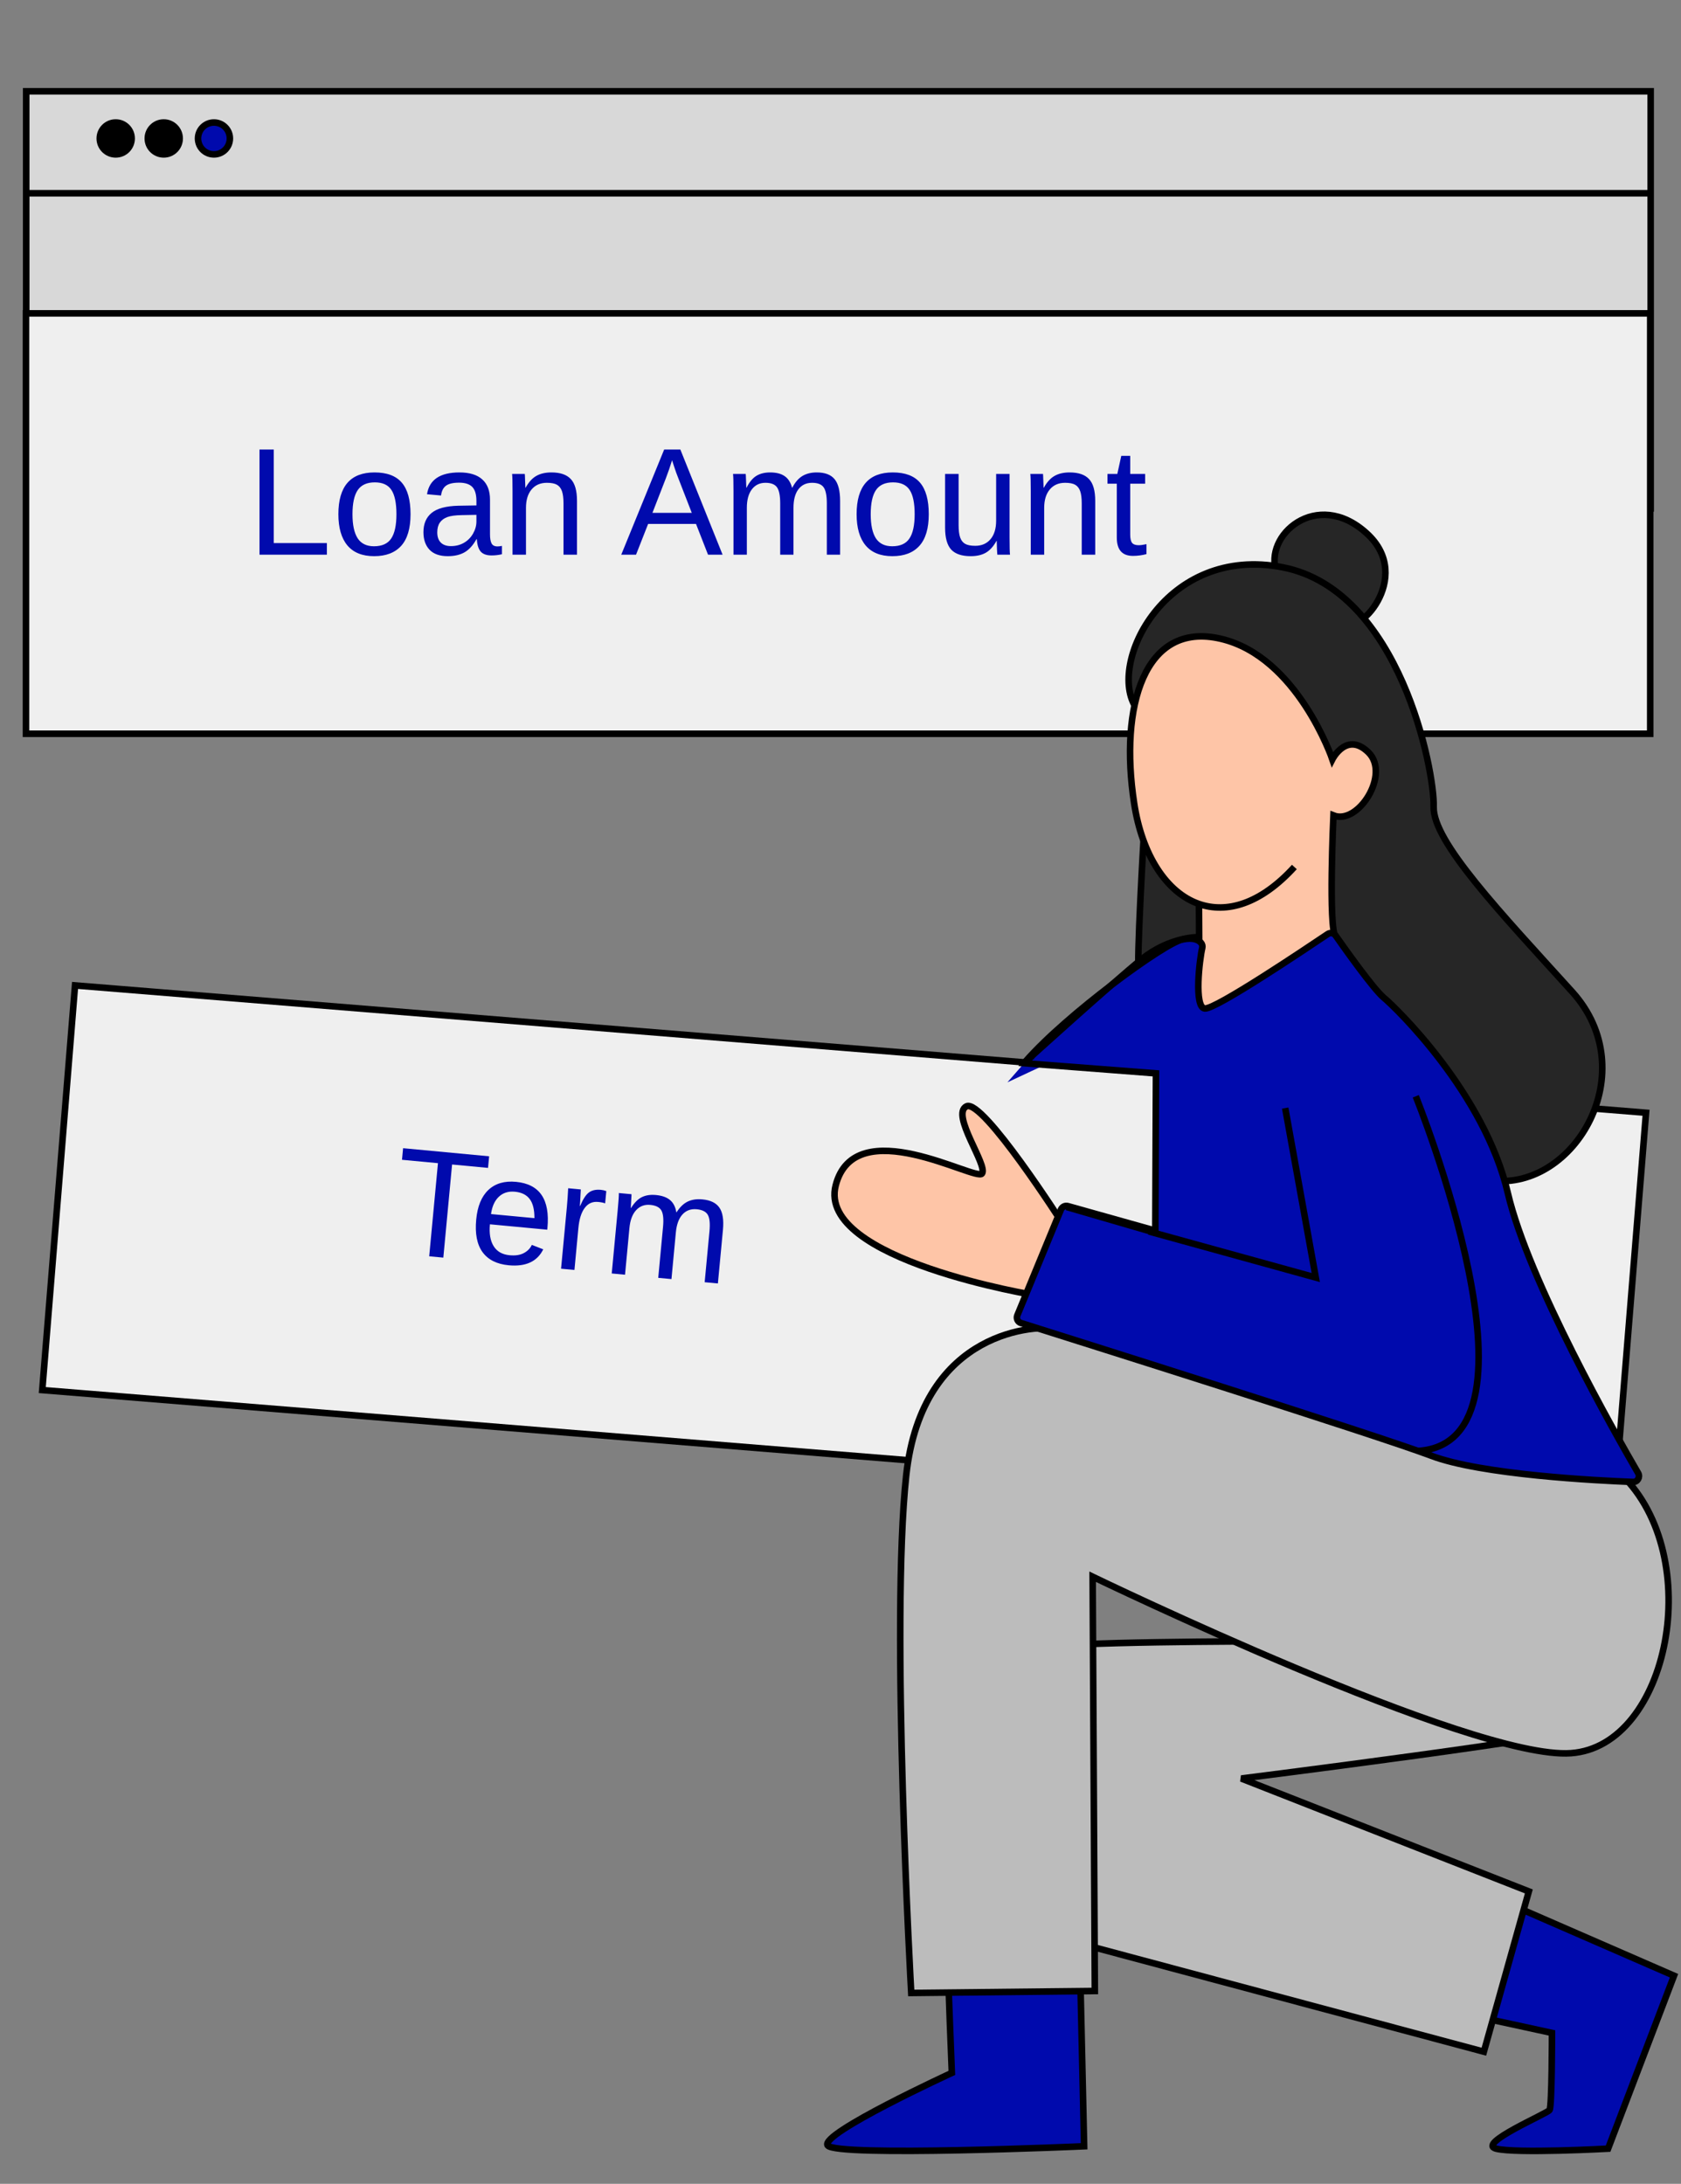
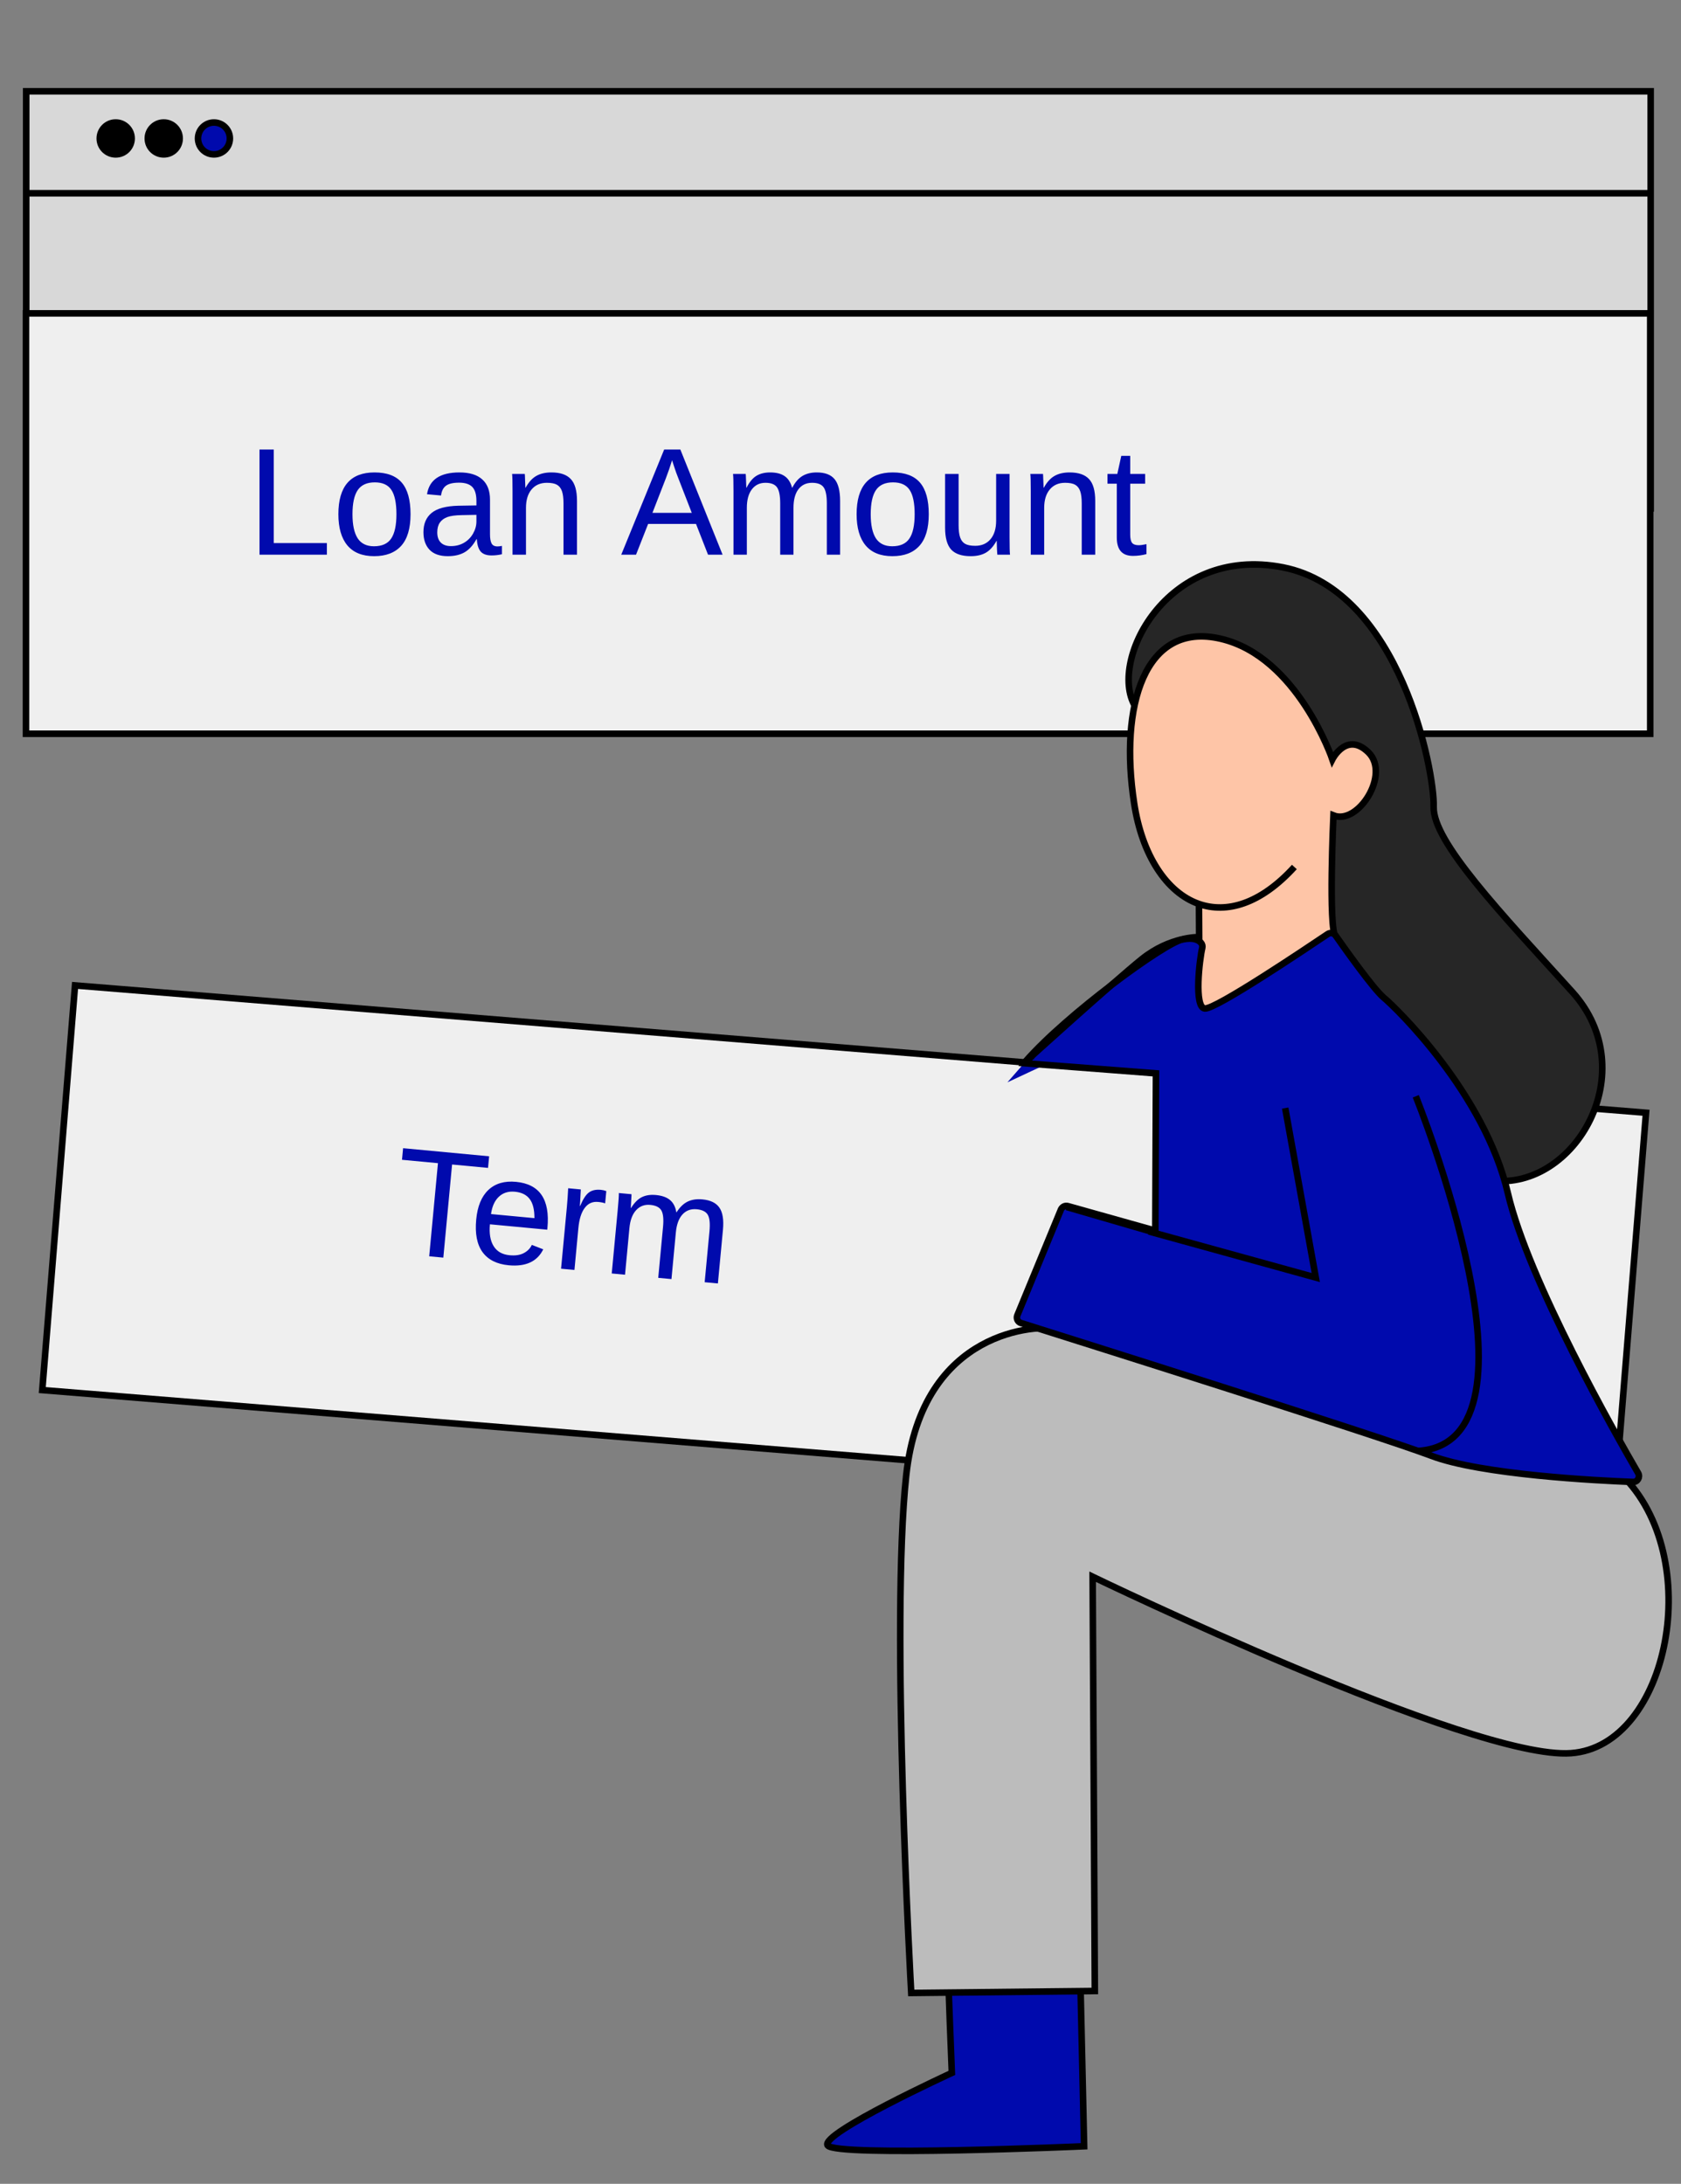
<svg xmlns="http://www.w3.org/2000/svg" viewBox="0 0 770 1000" width="770" height="1000">
  <rect x="0" y="0" width="770" height="1000" fill="#808080" stroke="none" />
  <title>tailormade-svg</title>
  <style>		tspan { white-space:pre }		.shp0 { fill: #000AAD;stroke: #000000;stroke-width: 3 } 		.shp1 { fill: #d8d8d8;stroke: #000000;stroke-width: 3 } 		.shp2 { fill: #efefef;stroke: #000000;stroke-width: 3 } 		.shp3 { fill: none;stroke: #000000;stroke-width: 3 } 		.shp4 { fill: #000000;stroke: #000000;stroke-width: 3 } 		.shp5 { fill: #262626;stroke: #000000;stroke-width: 3 } 		.shp6 { fill: #bcbcbc;stroke: #000000;stroke-width: 3 } 		.shp7 { fill: #fec5a7;stroke: #000000;stroke-width: 3 } 		.shp8 { fill: #000AAD } 	</style>
  <g id="Layer_4">	</g>
  <g id="Layer_13" style="display: none">	</g>
  <g id="Layer_8">
-     <path id="XMLID_10_" class="shp0" d="M691 871.7C690.4 873.4 679.6 924.1 679.6 924.1L710.9 930.9C710.9 930.9 710.9 964.5 709.8 966.2C708.7 967.9 676.2 981.6 685.3 983.9C694.4 986.2 736.6 983.9 736.6 983.9L766.8 904.7L691 871.7Z" />
    <path id="XMLID_11_" class="shp0" d="M434.2 902.6C434.2 903.9 436 949.2 436 949.2C436 949.2 375.5 977 379.1 982.4C382.7 987.8 496.6 982.8 496.6 982.8L494.8 903.4L434.2 902.6Z" />
  </g>
  <g id="Layer_10">
    <path id="XMLID_22_" class="shp1" d="M12 234.3L12 41.8L756.1 41.8L756.1 234.3" />
    <path id="XMLID_8_" class="shp2" d="M11.9 143.5L755.9 143.5L755.9 336L11.9 336L11.9 143.5Z" />
    <g id="Layer_15">
      <path id="Loan Amount " fill="#000AAD" aria-label="Loan Amount" d="M149.73 254L118.87 254L118.87 205.84L125.4 205.84L125.4 248.67L149.73 248.67L149.73 254ZM188.05 235.47Q188.05 245.18 183.78 249.93Q179.5 254.68 171.37 254.68Q163.27 254.68 159.13 249.76Q155 244.81 155 235.47Q155 216.33 171.57 216.33Q180.05 216.33 184.05 221.02Q188.05 225.67 188.05 235.47ZM181.59 235.47Q181.59 227.82 179.3 224.37Q177.04 220.88 171.68 220.88Q166.28 220.88 163.85 224.43Q161.46 227.96 161.46 235.47Q161.46 242.79 163.82 246.48Q166.21 250.14 171.3 250.14Q176.84 250.14 179.2 246.58Q181.59 243.03 181.59 235.47ZM205.14 254.68Q199.57 254.68 196.76 251.74Q193.96 248.8 193.96 243.68Q193.96 237.94 197.72 234.86Q201.52 231.78 209.92 231.58L218.23 231.44L218.23 229.42Q218.23 224.91 216.32 222.96Q214.4 221.02 210.3 221.02Q206.16 221.02 204.28 222.42Q202.4 223.82 202.03 226.9L195.6 226.31Q197.18 216.33 210.44 216.33Q217.41 216.33 220.93 219.55Q224.45 222.73 224.45 228.78L224.45 244.7Q224.45 247.44 225.17 248.84Q225.89 250.21 227.9 250.21Q228.79 250.21 229.92 249.97L229.92 253.79Q227.6 254.34 225.17 254.34Q221.75 254.34 220.18 252.56Q218.64 250.75 218.43 246.92L218.23 246.92Q215.87 251.16 212.73 252.94Q209.62 254.68 205.14 254.68ZM206.54 250.07Q209.92 250.07 212.56 248.53Q215.19 246.99 216.69 244.33Q218.23 241.63 218.23 238.79L218.23 235.75L211.5 235.88Q207.16 235.95 204.9 236.77Q202.68 237.59 201.48 239.3Q200.29 241.01 200.29 243.78Q200.29 246.79 201.89 248.43Q203.53 250.07 206.54 250.07ZM264.3 254L258.12 254L258.12 230.55Q258.12 226.9 257.4 224.88Q256.68 222.86 255.11 221.97Q253.54 221.08 250.5 221.08Q246.05 221.08 243.49 224.13Q240.93 227.17 240.93 232.57L240.93 254L234.77 254L234.77 224.91Q234.77 218.45 234.57 217.02L240.38 217.02Q240.41 217.19 240.45 217.94Q240.48 218.69 240.51 219.68Q240.58 220.64 240.65 223.34L240.75 223.34Q242.87 219.51 245.64 217.94Q248.44 216.33 252.58 216.33Q258.66 216.33 261.47 219.38Q264.3 222.38 264.3 229.36L264.3 254ZM330.99 254L324.32 254L318.82 239.92L296.88 239.92L291.34 254L284.57 254L304.23 205.84L311.64 205.84L330.99 254ZM308.77 213.6L307.85 210.76L307.54 211.72Q306.69 214.56 305.01 219L298.86 234.83L316.87 234.83L310.69 218.93Q309.73 216.57 308.77 213.6ZM363.46 254L357.38 254L357.38 230.55Q357.38 225.19 355.91 223.14Q354.44 221.08 350.61 221.08Q346.68 221.08 344.39 224.09Q342.1 227.1 342.1 232.57L342.1 254L335.98 254L335.98 224.91Q335.98 218.45 335.77 217.02L341.58 217.02Q341.62 217.19 341.65 217.94Q341.69 218.69 341.72 219.68Q341.79 220.64 341.86 223.34L341.96 223.34Q343.94 219.41 346.51 217.87Q349.07 216.33 352.76 216.33Q356.97 216.33 359.39 218.01Q361.85 219.68 362.81 223.34L362.91 223.34Q364.83 219.62 367.53 217.97Q370.26 216.33 374.12 216.33Q379.73 216.33 382.26 219.38Q384.82 222.42 384.82 229.36L384.82 254L378.74 254L378.74 230.55Q378.74 225.19 377.27 223.14Q375.8 221.08 371.97 221.08Q367.94 221.08 365.68 224.09Q363.46 227.07 363.46 232.57L363.46 254ZM425.43 235.47Q425.43 245.18 421.15 249.93Q416.88 254.68 408.75 254.68Q400.65 254.68 396.51 249.76Q392.38 244.81 392.38 235.47Q392.38 216.33 408.95 216.33Q417.43 216.33 421.43 221.02Q425.43 225.67 425.43 235.47ZM418.97 235.47Q418.97 227.82 416.68 224.37Q414.42 220.88 409.06 220.88Q403.65 220.88 401.23 224.43Q398.84 227.96 398.84 235.47Q398.84 242.79 401.19 246.48Q403.59 250.14 408.68 250.14Q414.22 250.14 416.57 246.58Q418.97 243.03 418.97 235.47ZM432.91 217.02L439.1 217.02L439.1 240.46Q439.1 244.12 439.82 246.14Q440.53 248.16 442.11 249.04Q443.68 249.93 446.72 249.93Q451.16 249.93 453.73 246.89Q456.29 243.85 456.29 238.45L456.29 217.02L462.44 217.02L462.44 246.1Q462.44 252.56 462.65 254L456.84 254Q456.8 253.83 456.77 253.08Q456.74 252.33 456.67 251.37Q456.63 250.38 456.56 247.68L456.46 247.68Q454.34 251.5 451.54 253.11Q448.77 254.68 444.64 254.68Q438.55 254.68 435.72 251.68Q432.91 248.63 432.91 241.66L432.91 217.02ZM501.68 254L495.5 254L495.5 230.55Q495.5 226.9 494.78 224.88Q494.06 222.86 492.49 221.97Q490.92 221.08 487.87 221.08Q483.43 221.08 480.87 224.13Q478.3 227.17 478.3 232.57L478.3 254L472.15 254L472.15 224.91Q472.15 218.45 471.95 217.02L477.76 217.02Q477.79 217.19 477.82 217.94Q477.86 218.69 477.89 219.68Q477.96 220.64 478.03 223.34L478.13 223.34Q480.25 219.51 483.02 217.94Q485.82 216.33 489.96 216.33Q496.04 216.33 498.85 219.38Q501.68 222.38 501.68 229.36L501.68 254ZM525.16 249.18L525.16 253.73Q522.12 254.55 518.94 254.55Q511.56 254.55 511.56 246.17L511.56 221.5L507.29 221.5L507.29 217.02L511.8 217.02L513.61 208.75L517.71 208.75L517.71 217.02L524.55 217.02L524.55 221.5L517.71 221.5L517.71 244.84Q517.71 247.51 518.57 248.6Q519.46 249.66 521.61 249.66Q522.84 249.66 525.16 249.18Z" />
    </g>
    <path id="XMLID_21_" class="shp3" d="" />
    <path id="XMLID_17_" class="shp3" d="M12 88.5L756 88.5" />
    <path id="XMLID_15_" class="shp4" d="M53 70.7C48.96 70.7 45.7 67.44 45.7 63.4C45.7 59.36 48.96 56.1 53 56.1C57.04 56.1 60.3 59.36 60.3 63.4C60.3 67.44 57.04 70.7 53 70.7Z" />
    <path id="XMLID_19_" class="shp4" d="M75 70.7C70.96 70.7 67.7 67.44 67.7 63.4C67.7 59.36 70.96 56.1 75 56.1C79.04 56.1 82.3 59.36 82.3 63.4C82.3 67.44 79.04 70.7 75 70.7Z" />
    <path id="XMLID_20_" class="shp0" d="M98 70.7C93.96 70.7 90.7 67.44 90.7 63.4C90.7 59.36 93.96 56.1 98 56.1C102.04 56.1 105.3 59.36 105.3 63.4C105.3 67.44 102.04 70.7 98 70.7Z" />
    <path id="XMLID_18_" class="shp2" d="M34.37 451.24L753.98 509.54L738.97 694.83L19.36 636.53L34.37 451.24Z" />
    <path id="Term " fill="#000AAD" aria-label="Term" d="M223.55 534.79L207.08 533.24L203.07 575.88L196.6 575.27L200.61 532.63L184.14 531.08L184.64 525.77L224.05 529.48L223.55 534.79ZM250.68 563.09L224.41 560.62Q223.82 566.95 226.12 570.63Q228.41 574.32 233.45 574.79Q237.43 575.16 239.96 573.79Q242.53 572.42 243.61 570.05L248.84 572.08Q244.72 580.48 233.02 579.38Q224.85 578.61 221.02 573.35Q217.22 568.08 218.13 558.48Q218.98 549.36 223.7 544.9Q228.44 540.43 236.37 541.18Q252.6 542.71 250.76 562.27L250.68 563.09ZM224.92 555.93L244.8 557.8Q244.83 551.93 242.63 549.05Q240.44 546.13 235.84 545.7Q231.38 545.28 228.48 548.02Q225.62 550.74 224.92 555.93ZM263.13 581.53L257 580.95L259.66 552.71Q260.02 548.83 260.26 544.11L266.05 544.66Q265.73 550.94 265.61 552.2L265.75 552.22Q267.66 547.62 269.73 546.07Q271.79 544.51 275.27 544.84Q276.49 544.95 277.72 545.41L277.19 551.03Q276 550.57 273.95 550.38Q270.14 550.02 267.83 553.13Q265.51 556.21 264.93 562.34L263.13 581.53ZM307.57 585.71L301.51 585.14L303.71 561.79Q304.21 556.45 302.94 554.27Q301.67 552.09 297.86 551.73Q293.95 551.37 291.38 554.15Q288.82 556.93 288.31 562.37L286.3 583.71L280.21 583.13L282.94 554.18Q283.54 547.74 283.47 546.3L289.26 546.84Q289.27 547.01 289.24 547.76Q289.2 548.52 289.14 549.51Q289.12 550.47 288.94 553.16L289.04 553.17Q291.38 549.44 294.08 548.15Q296.77 546.86 300.45 547.21Q304.63 547.6 306.89 549.49Q309.19 551.39 309.8 555.12L309.9 555.13Q312.15 551.6 314.99 550.22Q317.87 548.84 321.72 549.21Q327.3 549.73 329.53 553Q331.8 556.26 331.15 563.17L328.84 587.71L322.78 587.14L324.98 563.79Q325.48 558.45 324.21 556.27Q322.94 554.09 319.13 553.73Q315.11 553.36 312.58 556.14Q310.09 558.89 309.58 564.37L307.57 585.71Z" />
  </g>
  <g id="Layer_9">
-     <path id="XMLID_13_" class="shp5" d="M584.8 262.2C584.8 262.2 615.2 272.9 617.4 283.2C619.6 293.5 648.8 264.7 625.9 244.1C603.1 223.5 578.5 245.3 584.8 262.2Z" />
    <path id="XMLID_12_" class="shp5" d="M520.5 324.3C520.5 324.3 529.7 292 548.1 293.6C566.5 295.2 607.4 349.8 608.8 349.8C610.2 349.8 615.4 341.5 621.6 343.6C627.8 345.7 621.8 373.1 611.9 371.5C602 369.9 605.7 422.5 606.9 425.1C608.1 427.7 648 479.7 655.5 485.1C663 490.5 644.9 536.1 683.3 540.6C721.6 545.1 753 490.5 720.2 454.2C687.4 418 656.2 385.3 656.7 369.4C657.2 353.4 641.4 270.4 587.7 259.8C533.9 249.2 506.8 304.2 520.5 324.3Z" />
-     <path id="XMLID_14_" class="shp5" d="M524 381.5C524 381.5 520.4 442.4 521.7 444.4C523 446.4 543.1 433.4 547 433.4C550.9 433.4 552.4 423.2 552.4 423.2L543.7 398.1L524 381.5Z" />
  </g>
  <g id="Layer_7">
-     <path id="XMLID_9_" class="shp6" d="M579.1 751.6C579.1 751.6 482.9 751.6 476.3 754.9C469.6 758.2 480.2 886.1 480.2 886.1L679.7 939.5L700.3 866.1L568.6 814.4C568.6 814.4 727.6 794.4 729.2 790.5C730.8 786.6 643.6 709.9 643.6 709.9L590.8 751L579.1 751.6Z" />
-   </g>
+     </g>
  <g id="Layer_6">
    <path id="XMLID_6_" class="shp6" d="M742.6 675.1L663.6 667.3C663.6 667.3 491.8 610.3 484 608.5C476.2 606.7 422.4 608 415.1 675.6C407.8 743.2 417.4 912.6 417.4 912.6L501.5 911.7L500.5 722C500.5 722 674.6 806.1 719.6 802.8C764.6 799.6 781.6 712.8 742.6 675.1Z" />
  </g>
  <g id="Layer_3">
    <path id="XMLID_2_" class="shp7" d="M592.9 397C577.4 414 561.9 418.4 549.1 413.9C534.3 408.7 523.1 391.5 519.5 367.8C512.7 323.5 524.1 284.3 559.2 292.5C594.3 300.7 610.3 347.7 610.3 347.7C610.3 347.7 616.9 334.7 626.9 344.6C636.9 354.6 622.1 377.9 610.8 373.4C610.8 373.4 608.4 425.2 611.8 429C611.8 429 558.9 472.9 550.3 466.1C541.7 459.2 549.3 431.4 549.3 431.4L549.2 414.1" />
  </g>
  <g id="Layer_11">
-     <path id="XMLID_23_" class="shp7" d="M486.9 560.5L475.2 593.3C475.2 593.3 374 577 382.8 542.8C391.6 508.6 447 541.1 449.8 537.4C452.7 533.7 435.3 510.3 442.7 506.6C450.1 502.9 486.9 560.5 486.9 560.5Z" />
-   </g>
+     </g>
  <g id="Layer_12">	</g>
  <g id="Layer_5">
    <path id="XMLID_7_" class="shp8" d="M461.5 495.6C460.9 496.2 469.8 486.1 469.8 486.1L530.4 490.6L531.3 464.8L529.4 563.9C528.1 559.5 531.6 462.8 531.6 462.8" />
    <path id="XMLID_26_" class="shp0" d="" />
    <path id="XMLID_16_" class="shp0" d="M603.3 456.3C572.8 480.3 595.4 559.6 601.8 579.7C602.4 581.7 600.6 583.6 598.6 583L489.2 552.3C487.9 551.9 486.6 552.6 486 553.8L466 602.3C465.4 603.7 466.2 605.4 467.6 605.8C489.1 612.6 630.5 657.1 655.6 666.6C678.4 675.3 731.8 678 748 678.6C750.1 678.7 751.4 676.4 750.4 674.6C740.1 656.9 700 586.3 690.7 546.4C680 500.6 639.3 461.3 633.7 456.7C629.1 452.8 616.2 434.7 611.8 428.4C611 427.2 609.4 426.9 608.2 427.7C598.2 434.4 556.9 462.2 551.9 461.8C546.8 461.4 549.5 439 550.7 434.1C550.9 433.3 550.7 432.4 550.2 431.8C549.1 430.5 546.8 429.1 541.6 430.2C533.3 431.9 488.6 464.5 469.8 486" />
    <path id="XMLID_5_" class="shp3" d="M648.5 502C648.5 502 712.5 660.1 649.7 664.4" />
    <path id="XMLID_4_" class="shp3" d="M549.1 429.1C549.1 429.1 535.9 428.8 523 439.2C510.1 449.6 469.8 486.1 469.8 486.1L530.8 489.6" />
    <path id="XMLID_3_" class="shp8" d="M470.7 485.8L529.5 491.5L529 567.5L615.2 594L610 466.8L608.1 446L571.4 458C571.4 458 541.3 473.9 533.9 470.6C526.5 467.3 490.8 478.8 490.8 478.8L480.7 482.8L470.7 485.8Z" />
    <path id="XMLID_28_" class="shp8" d="M548.8 466C548.4 465.8 531.1 468.9 531.1 468.9L538 478.8L552.6 476C552.6 476 555.2 471 554.5 469.5C553.8 467.9 548.8 466 548.8 466Z" />
  </g>
  <g id="Layer_14">
    <path id="XMLID_24_" class="shp3" d="M475.1 480.8L469.6 486.9L529.5 491.5L529.2 564.5L488.6 552.7" />
    <path id="XMLID_25_" class="shp3" d="M526.3 563.9L602.7 585L588.7 507.4" />
  </g>
</svg>